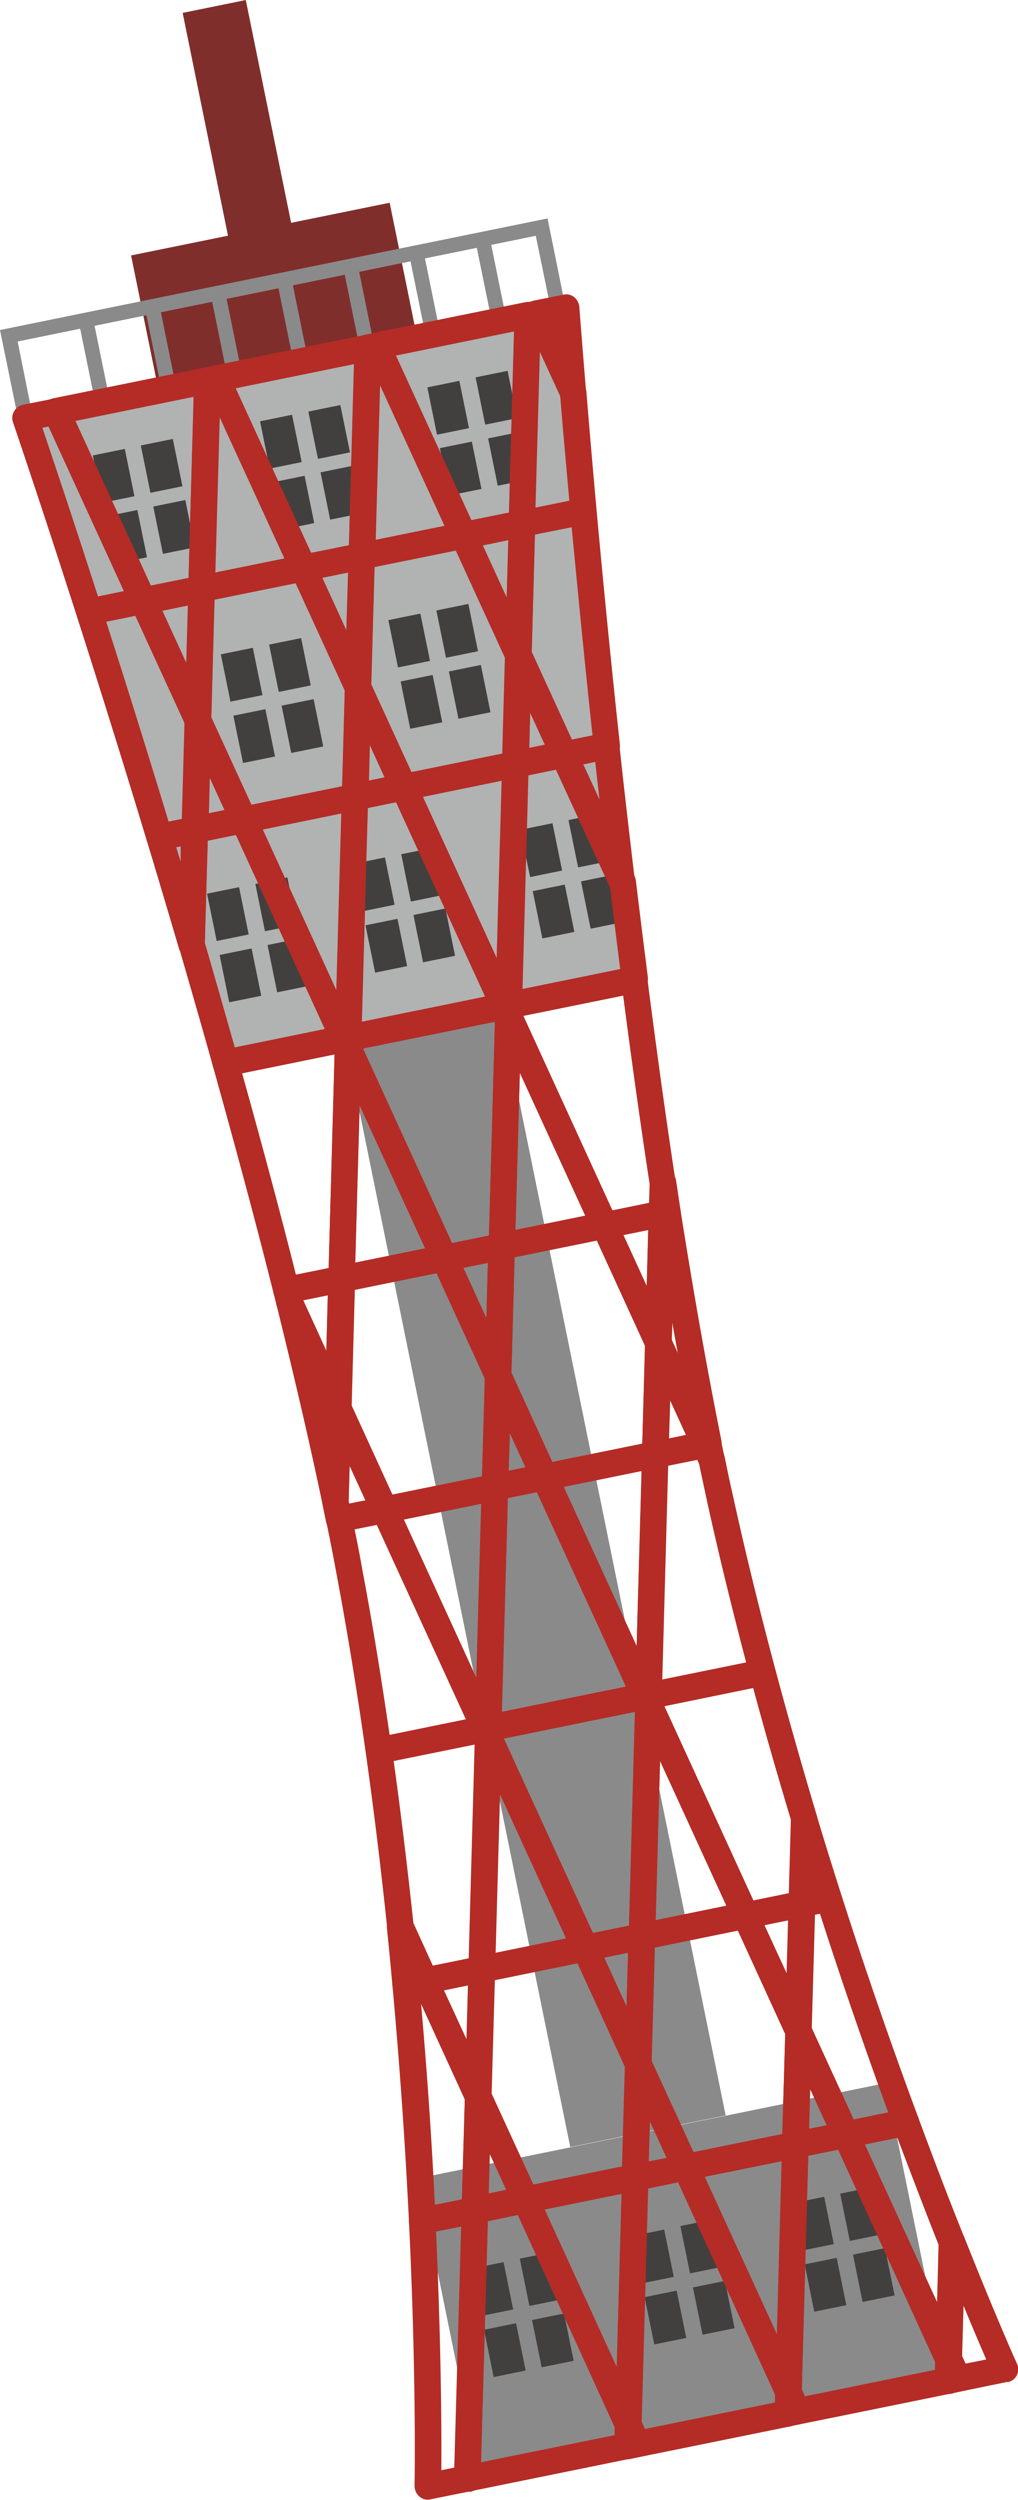
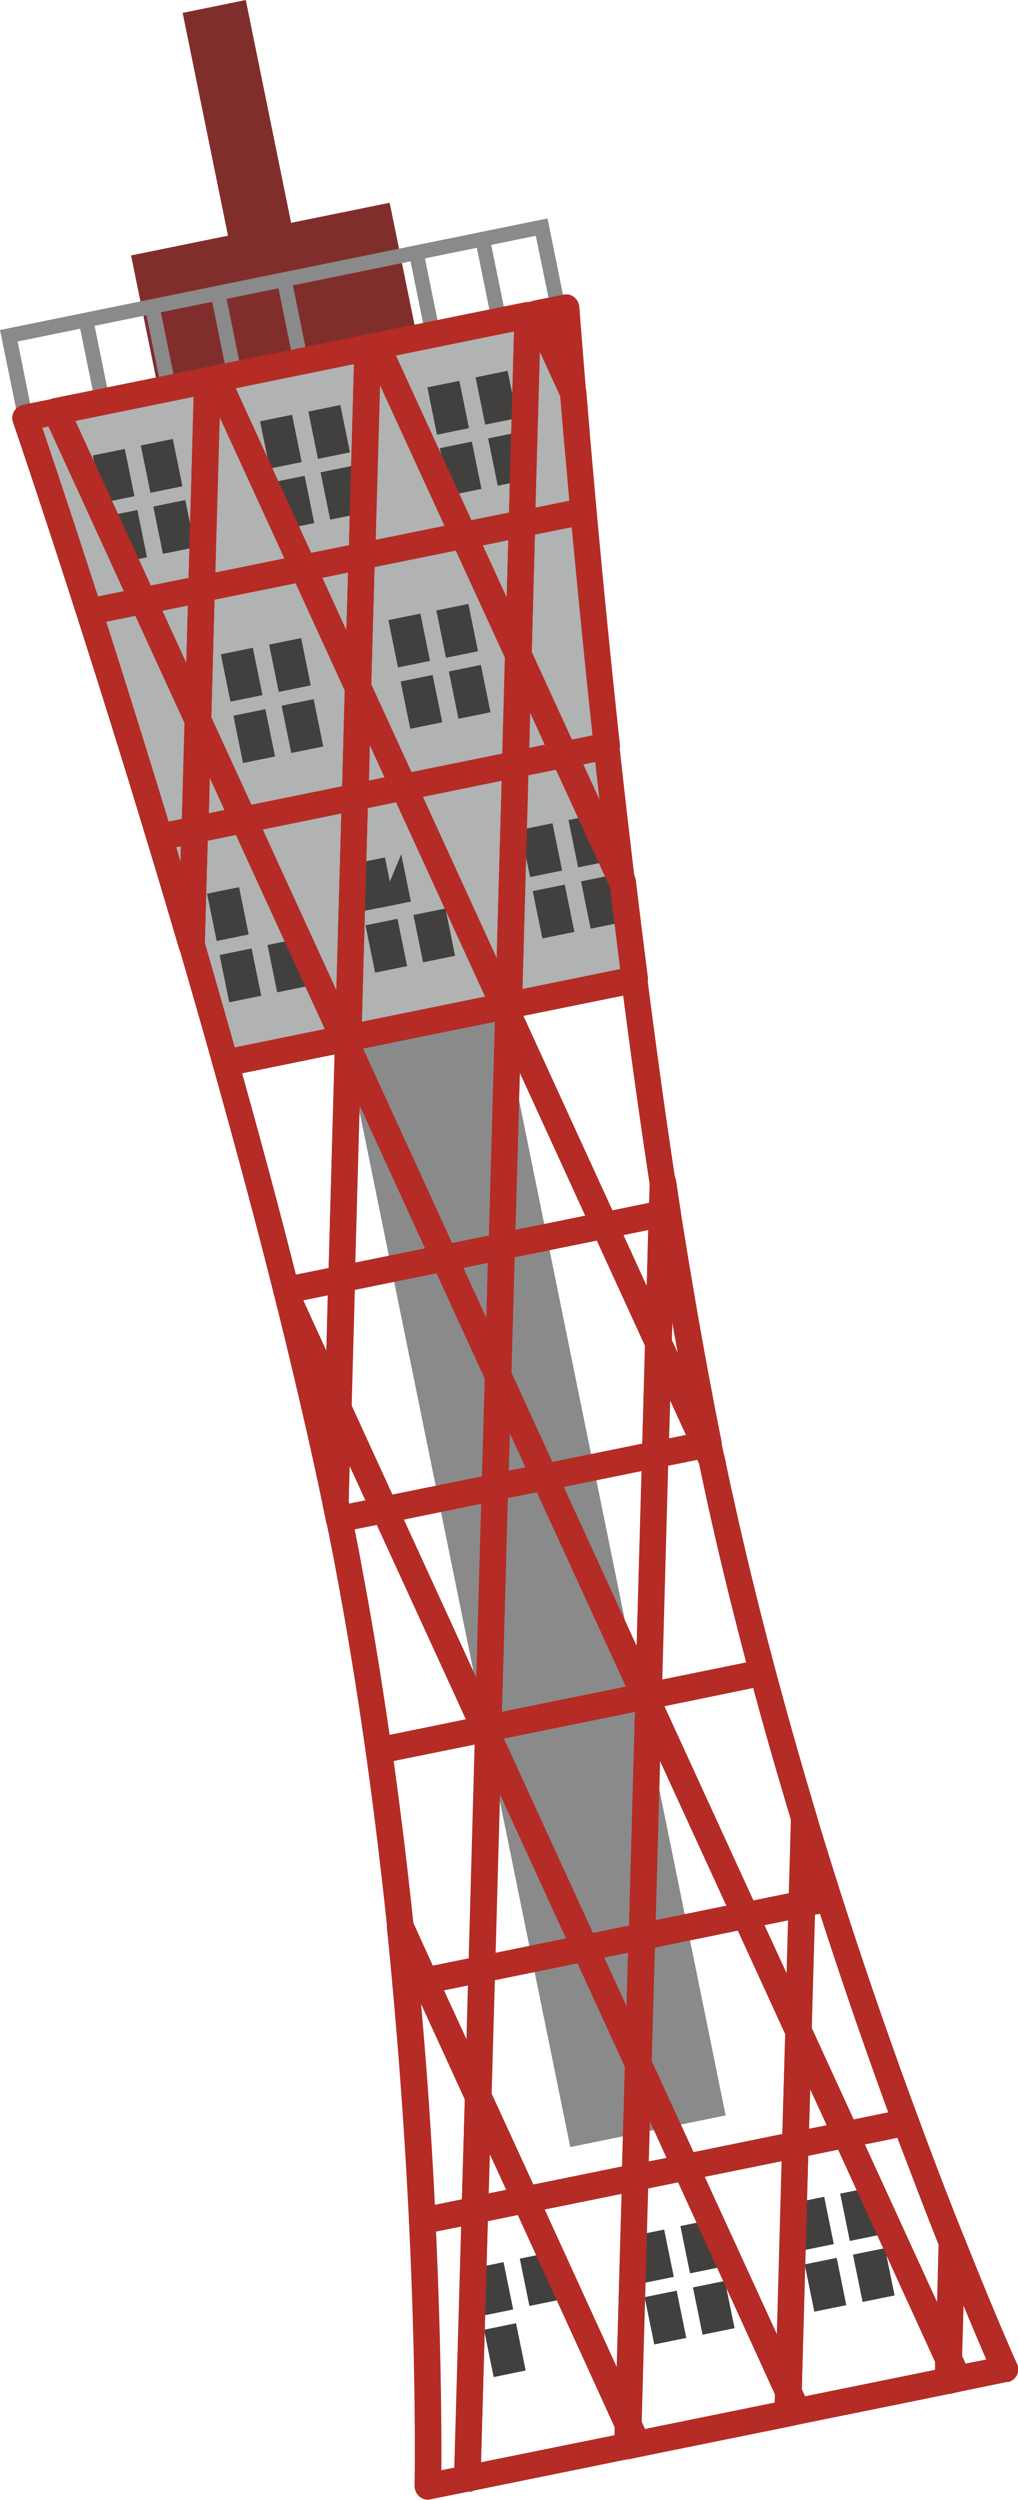
<svg xmlns="http://www.w3.org/2000/svg" id="_レイヤー_2" viewBox="0 0 34.6 84.92">
  <defs>
    <style>.cls-2,.cls-4,.cls-5,.cls-6{stroke-width:0}.cls-2{fill:#42403f}.cls-4{fill:#b42c25}.cls-5{fill:#8a8a8b}.cls-6{fill:#802e2c}</style>
  </defs>
  <g id="_デザイン">
    <path class="cls-4" d="M32.64 81.24l-.32.07c-.13.03-.27 0-.38-.1a.484.484 0 01-.16-.36l.02-.73c0-.21.15-.39.36-.43s.41.06.5.25l.3.66c.06.12.05.27 0 .39s-.18.21-.31.24zm-10.89 2.22l-.33.07c-.13.03-.27 0-.38-.1s-.16-.22-.16-.36l.02-.73c0-.21.15-.39.36-.43.2-.04.41.06.5.25l.3.66c.06.12.05.27 0 .39a.47.47 0 01-.31.24zm5.44-1.11l-.33.07c-.13.03-.27 0-.38-.1a.484.484 0 01-.16-.36l.02-.73c0-.21.15-.39.36-.43.2-.04.41.06.5.25l.3.66c.06.12.05.27 0 .39a.47.47 0 01-.31.24z" />
    <path class="cls-6" transform="rotate(-11.51 8.564 6.526)" d="M7.47.09h2.19v12.87H7.47z" />
-     <path class="cls-5" transform="rotate(-11.51 23.215 77.463)" d="M15.1 72.27h16.21v10.42H15.1z" />
    <path class="cls-5" transform="rotate(-11.51 17.426 49.867)" d="M14.74 26.92h5.39v45.94h-5.39z" />
    <path fill="#b1b2b2" stroke-width="0" d="M.85 14.36L7.71 35.9l13.86-2.62-2.52-22.82-18.2 3.9z" />
    <path class="cls-2" transform="rotate(-11.51 3.882 16.178)" d="M3.31 15.34h1.11v1.64H3.31z" />
    <path class="cls-2" transform="rotate(-11.51 5.47 15.837)" d="M4.94 15.01h1.11v1.64H4.94z" />
    <path class="cls-2" transform="rotate(-11.51 9.564 14.996)" d="M8.99 14.18h1.11v1.64H8.99z" />
    <path class="cls-2" transform="rotate(-11.51 11.202 14.66)" d="M10.63 13.85h1.11v1.64h-1.11z" />
    <path class="cls-2" transform="rotate(-11.51 15.241 13.864)" d="M14.68 13.03h1.11v1.64h-1.11z" />
    <path class="cls-2" transform="rotate(-11.51 16.879 13.528)" d="M16.32 12.69h1.11v1.64h-1.11z" />
    <path class="cls-2" transform="rotate(-11.51 4.278 18.222)" d="M3.73 17.42h1.11v1.64H3.73z" />
    <path class="cls-2" transform="rotate(-11.51 5.915 17.886)" d="M5.36 17.08h1.11v1.64H5.36z" />
    <path class="cls-2" transform="rotate(-11.51 9.955 17.09)" d="M9.42 16.26h1.11v1.64H9.42z" />
    <path class="cls-2" transform="rotate(-11.51 11.592 16.754)" d="M11.05 15.92h1.11v1.64h-1.11z" />
    <path class="cls-2" transform="rotate(-11.51 15.636 15.909)" d="M15.1 15.1h1.11v1.64H15.1z" />
    <path class="cls-2" transform="rotate(-11.51 17.274 15.573)" d="M16.74 14.77h1.11v1.64h-1.11z" />
    <path class="cls-2" transform="rotate(-11.51 8.213 22.929)" d="M7.66 22.1h1.11v1.64H7.66z" />
    <path class="cls-2" transform="rotate(-11.51 9.851 22.593)" d="M9.3 21.77h1.11v1.64H9.3z" />
    <path class="cls-2" transform="rotate(-11.51 13.895 21.747)" d="M13.35 20.94h1.11v1.64h-1.11z" />
    <path class="cls-2" transform="rotate(-11.51 15.533 21.411)" d="M14.98 20.61h1.11v1.64h-1.11z" />
    <path class="cls-2" transform="rotate(-11.51 8.658 24.978)" d="M8.08 24.18h1.11v1.64H8.08z" />
    <path class="cls-2" transform="rotate(-11.51 10.296 24.642)" d="M9.72 23.84h1.11v1.64H9.72z" />
    <path class="cls-2" transform="rotate(-11.51 14.335 23.846)" d="M13.77 23.02h1.11v1.64h-1.11z" />
    <path class="cls-2" transform="rotate(-11.51 15.973 23.51)" d="M15.41 22.68h1.11v1.64h-1.11z" />
    <path class="cls-2" transform="rotate(-11.51 12.708 30.047)" d="M12.15 29.22h1.11v1.64h-1.11z" />
-     <path class="cls-2" transform="rotate(-11.51 14.346 29.71)" d="M13.79 28.89h1.11v1.64h-1.11z" />
+     <path class="cls-2" transform="rotate(-11.51 14.346 29.71)" d="M13.79 28.89v1.64h-1.11z" />
    <path class="cls-2" transform="rotate(-11.51 13.153 32.097)" d="M12.57 31.3h1.11v1.64h-1.11z" />
    <path class="cls-2" transform="rotate(-11.51 14.736 31.805)" d="M14.21 30.96h1.11v1.64h-1.11z" />
    <path class="cls-2" transform="rotate(-11.51 22.193 76.658)" d="M21.64 75.83h1.11v1.64h-1.11z" />
    <path class="cls-2" transform="rotate(-11.51 23.83 76.322)" d="M23.28 75.49h1.11v1.64h-1.11z" />
    <path class="cls-2" transform="rotate(-11.51 22.638 78.708)" d="M22.06 77.9h1.11v1.64h-1.11z" />
    <path class="cls-2" transform="rotate(-11.51 24.276 78.372)" d="M23.7 77.57h1.11v1.64H23.7z" />
    <path class="cls-2" transform="rotate(-11.51 16.72 77.76)" d="M16.18 76.94h1.11v1.64h-1.11z" />
    <path class="cls-2" transform="rotate(-11.51 18.357 77.424)" d="M17.82 76.6h1.11v1.64h-1.11z" />
    <path class="cls-2" transform="rotate(-11.51 17.165 79.81)" d="M16.6 79.01h1.11v1.64H16.6z" />
-     <path class="cls-2" transform="rotate(-11.51 18.797 79.523)" d="M18.24 78.68h1.11v1.64h-1.11z" />
    <path class="cls-2" transform="rotate(-11.51 27.617 75.551)" d="M27.08 74.72h1.11v1.64h-1.11z" />
    <path class="cls-2" transform="rotate(-11.51 29.255 75.215)" d="M28.71 74.39h1.11v1.64h-1.11z" />
    <path class="cls-2" transform="rotate(-11.51 28.062 77.6)" d="M27.5 76.79h1.11v1.64H27.5z" />
    <path class="cls-2" transform="rotate(-11.51 29.7 77.264)" d="M29.14 76.46h1.11v1.64h-1.11z" />
    <path class="cls-2" transform="rotate(-11.51 18.39 28.866)" d="M17.84 28.06h1.11v1.64h-1.11z" />
    <path class="cls-2" transform="rotate(-11.51 20.028 28.53)" d="M19.47 27.73h1.11v1.64h-1.11z" />
    <path class="cls-2" transform="rotate(-11.51 18.83 30.965)" d="M18.26 30.14h1.11v1.64h-1.11z" />
    <path class="cls-2" transform="rotate(-11.51 20.467 30.629)" d="M19.9 29.81h1.11v1.64H19.9z" />
    <path class="cls-2" transform="rotate(-11.51 7.746 31.05)" d="M7.19 30.23H8.3v1.64H7.19z" />
-     <path class="cls-2" transform="rotate(-11.51 9.383 30.714)" d="M8.83 29.9h1.11v1.64H8.83z" />
    <path class="cls-2" transform="rotate(-11.51 8.186 33.15)" d="M7.62 32.31h1.11v1.64H7.62z" />
    <path class="cls-2" transform="rotate(-11.51 9.823 32.813)" d="M9.25 31.97h1.11v1.64H9.25z" />
    <path class="cls-6" transform="rotate(-11.51 9.35 10.164)" d="M4.85 7.73h8.97v4.83H4.85z" />
    <path class="cls-5" d="M19.28 10.73l-.49.1-.58-2.82L.6 11.6l.51 2.54-.49.1L0 11.21l18.61-3.79.67 3.31z" />
    <path class="cls-5" transform="rotate(-11.51 3.186 12.148)" d="M2.93 10.95h.5v2.39h-.5z" />
    <path class="cls-5" transform="rotate(-11.51 5.439 11.674)" d="M5.18 10.49h.5v2.39h-.5z" />
    <path class="cls-5" transform="rotate(-11.51 7.687 11.249)" d="M7.42 10.03h.5v2.39h-.5z" />
    <path class="cls-5" transform="rotate(-11.51 9.94 10.774)" d="M9.67 9.57h.5v2.39h-.5z" />
-     <path class="cls-5" transform="rotate(-11.51 12.192 10.3)" d="M11.92 9.12h.5v2.39h-.5z" />
    <path class="cls-5" transform="rotate(-11.51 14.39 9.87)" d="M14.16 8.66h.5v2.39h-.5z" />
    <path class="cls-5" transform="rotate(-11.51 16.644 9.395)" d="M16.41 8.2h.5v2.39h-.5z" />
-     <path d="M12.52 11.12l-.02.7.31-.06-.29-.64zm-5.45 1.11l-.02.7.32-.06-.3-.64zm10.89-2.22l-.02.71.32-.07-.3-.64zm-8.3 33.84l.18.39c-.03-.14-.07-.27-.1-.41l-.08.02z" stroke-width="0" fill="none" />
    <path class="cls-4" d="M17.15 42.78l-1.96.4c-.2.04-.41-.06-.5-.25l-3.27-7.14a.448.448 0 01-.04-.2v-.34c.02-.21.16-.39.37-.43l5.29-1.08c.2-.04.41.06.5.25l.14.31c.03.06.04.13.04.2l-.22 7.85c0 .21-.15.39-.36.43zm-1.79-.55l1.26-.26.2-7.26-4.49.91 3.03 6.61z" />
    <path class="cls-4" d="M17.22 34.62l-5.29 1.08c-.13.03-.27 0-.38-.1a.484.484 0 01-.16-.36l.23-8.18c0-.21.15-.39.36-.43l1.65-.34c.2-.04.41.06.5.25l3.41 7.44c.06.12.05.27 0 .39s-.18.21-.31.24zm-4.92.09l4.19-.85-3.03-6.61-.96.19-.2 7.26zm6.3 15.91l-1.69.34c-.13.03-.27 0-.38-.1s-.16-.22-.16-.36l.11-3.79c0-.21.15-.39.36-.43s.41.06.5.25l1.58 3.45c.06.12.05.27 0 .39a.47.47 0 01-.31.24zm-1.31-.65l.58-.12-.54-1.18-.04 1.3z" />
    <path class="cls-4" d="M17.38 34.59l-.15.03c-.2.04-.41-.06-.5-.25l-3.41-7.44a.482.482 0 010-.39.47.47 0 01.31-.24l3.79-.77c.13-.03.27 0 .38.1s.16.22.16.36l-.23 8.18c0 .21-.15.39-.36.43zm-3.01-7.53l2.51 5.49.17-6.03-2.68.55zm2.65 20.12c-.2.04-.41-.06-.5-.25l-1.83-4a.482.482 0 010-.39.47.47 0 01.31-.24l1.96-.4c.13-.03.27 0 .38.1.1.09.16.22.16.36l-.12 4.4c0 .21-.15.39-.36.43zm-1.28-4.11l.79 1.73.05-1.9-.85.17zm6.73 3c-.2.04-.41-.06-.5-.25l-1.83-4a.482.482 0 010-.39.47.47 0 01.31-.24l1.96-.4c.13-.03.27 0 .38.1.1.09.16.22.16.36l-.12 4.4c0 .21-.15.39-.36.43zm-1.28-4.11l.79 1.73.05-1.91-.85.17z" />
    <path class="cls-4" d="M20.64 42.07l-3.49.71c-.13.03-.27 0-.38-.1a.484.484 0 01-.16-.36l.22-7.85c0-.21.15-.39.36-.43.2-.04.41.06.5.25l3.27 7.14c.06.12.05.27 0 .39a.47.47 0 01-.31.24zm-3.12-.28l2.38-.49-2.23-4.87-.15 5.36z" />
    <path class="cls-4" d="M17.37 34.93c-.2.04-.41-.06-.5-.25l-.14-.31c-.06-.12-.05-.27 0-.39s.18-.21.31-.24l.15-.03c.13-.03.27 0 .38.1s.16.22.16.36v.34c-.02.21-.16.39-.37.43zm4.64 23.13l-5.33 1.08c-.13.03-.27 0-.38-.1s-.16-.22-.16-.36l.23-8.18c0-.21.15-.39.36-.43l1.69-.34c.2-.04.41.06.5.25l3.41 7.44c.06.12.05.27 0 .39a.47.47 0 01-.31.24zm-4.95.09l4.22-.86-3.03-6.61-.99.2-.2 7.26zm7.11-8.66l-.12.02c-.2.04-.41-.06-.5-.25l-1.58-3.45a.448.448 0 01-.04-.2l.12-4.4c0-.21.15-.39.36-.43l.18-.04c.12-.02.24 0 .35.07s.17.18.19.3c.45 2.86.92 5.49 1.39 7.83.05.24-.11.48-.35.53zm-1.34-3.95l.21.45c-.06-.35-.13-.7-.19-1.06l-.02.61z" />
    <path class="cls-4" d="M22.59 41.67l-1.96.4c-.2.04-.41-.06-.5-.25l-3.27-7.14a.448.448 0 01-.04-.2v-.34c.02-.21.16-.39.37-.43l4.28-.87c.12-.02.25 0 .35.07.1.07.17.18.18.31.31 2.41.63 4.74.96 6.9v.08l-.03 1.04c0 .21-.15.39-.36.43zm-1.79-.55l1.26-.26.02-.64c-.31-2.02-.61-4.17-.9-6.4l-3.4.69 3.03 6.61z" />
    <path class="cls-4" d="M22.78 41.63l-.18.04c-.13.03-.27 0-.38-.1a.484.484 0 01-.16-.36l.03-1.04c0-.23.19-.42.42-.44.23-.01.44.15.47.38l.15 1c.04.24-.12.46-.35.51zm9.53 39.68l-5.12 1.04c-.2.04-.41-.06-.5-.25l-.3-.66a.448.448 0 01-.04-.2l.23-8.38c0-.21.15-.39.36-.43l1.72-.35c.2-.04.41.06.5.25l3.49 7.63c.03.06.04.13.04.2l-.02.73c0 .21-.15.39-.36.43zm-4.95.09l4.42-.9v-.27l-3.29-7.21-1.02.21-.22 7.92.11.25zm-5.23-23.36l-.12.02c-.2.04-.41-.06-.5-.25l-3.41-7.44c-.06-.12-.05-.27 0-.39s.18-.21.31-.24l3.76-.77c.13-.03.27 0 .38.1s.16.22.16.36l-.23 8.18c0 .21-.15.39-.36.43zm-2.98-7.53l2.49 5.42.17-5.96-2.65.54z" />
    <path class="cls-4" d="M24.05 49.51l-1.69.34c-.13.03-.27 0-.38-.1a.484.484 0 01-.16-.36l.11-3.79c0-.21.15-.39.36-.43.2-.04.41.06.5.25l1.58 3.45c.06.12.05.27 0 .39a.47.47 0 01-.31.24zm-1.31-.65l.58-.12-.54-1.18-.04 1.3z" />
    <path class="cls-4" d="M22.36 49.85l-3.76.77c-.2.04-.41-.06-.5-.25l-1.58-3.45a.448.448 0 01-.04-.2l.12-4.4c0-.21.15-.39.36-.43l3.49-.71c.2-.04.41.06.5.25l1.83 4c.03.06.04.13.04.2l-.11 3.79c0 .21-.15.39-.36.43zm-3.59-.19l3.06-.62.09-3.33-1.64-3.58-2.79.57-.11 3.94 1.39 3.03zm-4.96-22.48l-1.65.34c-.13.03-.27 0-.38-.1a.484.484 0 01-.16-.36l.1-3.72c0-.21.15-.39.36-.43s.41.06.5.25l1.55 3.38c.06.12.05.27 0 .39s-.18.21-.31.24zm-1.28-.66l.55-.11-.51-1.12-.03 1.23zm5.42 48.65l-1.72.35c-.13.03-.27 0-.38-.1a.484.484 0 01-.16-.36l.11-3.86c0-.21.15-.39.36-.43s.41.06.5.25l1.61 3.51c.06.12.05.27 0 .39a.47.47 0 01-.31.24zm-1.34-.64l.61-.12-.57-1.24-.04 1.37zm15.72 6.05c-.2.04-.41-.06-.5-.25l-3.49-7.63a.482.482 0 010-.39.47.47 0 01.31-.24l2.05-.42c.22-.04.43.08.51.28.51 1.38 1.03 2.75 1.56 4.06.02.06.03.12.03.18l-.11 3.97c0 .21-.15.39-.36.43zm-2.94-7.74l2.46 5.36.05-1.95c-.47-1.18-.93-2.4-1.4-3.63l-1.12.23z" />
    <path class="cls-4" d="M16.34 71.66c-.2.04-.41-.06-.5-.25l-1.8-3.93a.482.482 0 010-.39.47.47 0 01.31-.24l1.92-.39c.13-.03.27 0 .38.1.1.09.16.22.16.36l-.12 4.33c0 .21-.15.39-.36.43zm-1.25-4.05l.77 1.67.05-1.84-.82.17zM8.37 28.29l-1.65.34c-.13.03-.27 0-.38-.1a.484.484 0 01-.16-.36l.1-3.72c0-.21.15-.39.36-.43s.41.06.5.25l1.55 3.38c.06.12.05.27 0 .39a.47.47 0 01-.31.24zm-1.28-.66l.55-.11-.51-1.12-.03 1.23z" />
    <path class="cls-4" d="M6.82 24.91c-.2.04-.41-.06-.5-.25L4.46 20.6c-.06-.12-.05-.27 0-.39s.18-.21.31-.24l1.99-.4c.13-.03.27 0 .38.1.1.09.16.22.16.36l-.12 4.47c0 .21-.15.39-.36.43zm-1.31-4.17l.82 1.8.06-1.97-.88.18zm15.93 62.05c-.2.04-.41-.06-.5-.25l-3.49-7.63a.482.482 0 010-.39.47.47 0 01.31-.24l3.73-.76c.13-.03.27 0 .38.1s.16.22.16.36l-.23 8.38c0 .21-.15.39-.36.43zm-2.94-7.74l2.46 5.36.17-5.89-2.62.53zm1.07-61.28c-.2.04-.41-.06-.5-.25l-1.23-2.68a.482.482 0 010-.39.47.47 0 01.31-.24l1-.2c.13-.03.26 0 .36.08.1.08.17.2.18.33 0 0 .08 1.06.23 2.88.02.22-.12.42-.33.47h-.02zm-4.38 29.41l-3.49.71c-.13.03-.27 0-.38-.1a.484.484 0 01-.16-.36l.22-7.85c0-.21.15-.39.36-.43s.41.06.5.25l3.27 7.14c.06.12.05.27 0 .39a.47.47 0 01-.31.24zm-3.12-.28l2.38-.49-2.23-4.87-.15 5.36zm14.82 38.78c-.2.04-.41-.06-.5-.25l-3.49-7.62a.482.482 0 010-.39.47.47 0 01.31-.24l3.73-.76c.13-.03.27 0 .38.1.1.09.16.22.16.36l-.23 8.38c0 .21-.15.39-.36.43zm-2.94-7.74l2.46 5.36.17-5.89-2.62.53zm3.28-4.5c-.2.04-.41-.06-.5-.25l-1.8-3.93a.482.482 0 010-.39.47.47 0 01.31-.24l1.92-.39c.13-.03.27 0 .38.1.1.09.16.22.16.36l-.12 4.33c0 .21-.15.39-.36.43zm-1.25-4.05l.77 1.67.05-1.84-.82.17z" />
    <path class="cls-4" d="M25.43 65.51l-3.52.72c-.13.03-.27 0-.38-.1s-.16-.22-.16-.36l.22-7.92c0-.21.15-.39.36-.43s.41.06.5.25l3.3 7.2c.06.12.05.27 0 .39s-.18.21-.31.24zm-3.15-.28l2.41-.49-2.26-4.93-.15 5.42z" />
    <path class="cls-4" d="M21.78 70.55c-.2.04-.41-.06-.5-.25l-1.8-3.93a.482.482 0 010-.39.47.47 0 01.31-.24l1.92-.39c.13-.03.27 0 .38.1.1.09.16.22.16.36l-.12 4.33c0 .21-.15.39-.36.43zm-1.25-4.05l.77 1.67.05-1.84-.82.17zm1.6-8.19c-.2.04-.41-.06-.5-.25l-.11-.24c-.06-.12-.05-.27 0-.39s.18-.21.31-.24l.12-.02c.13-.03.27 0 .38.1.1.09.16.22.16.36v.27c-.01.21-.16.39-.37.43zm-4.42-35.62c-.2.04-.41-.06-.5-.25l-1.86-4.06c-.06-.12-.05-.27 0-.39s.18-.21.31-.24l1.99-.4c.13-.03.27 0 .38.1s.16.22.16.36l-.12 4.47c0 .21-.15.39-.36.43zm-1.31-4.17l.82 1.8.06-1.97-.88.18zm4.84 11.89c-.2.04-.41-.06-.5-.25l-1.99-4.33c-.06-.12-.05-.27 0-.39s.18-.21.31-.24l1.46-.3c.12-.03.25 0 .35.08.1.07.17.19.18.31.16 1.49.34 3.04.53 4.63a.45.45 0 01-.32.49h-.03zm-1.43-4.45l.57 1.25-.15-1.33-.42.09zm4.47 24.05c-.2.04-.41-.06-.5-.25l-.23-.5a.482.482 0 010-.39.47.47 0 01.31-.24l.12-.02c.24-.05.48.11.53.35l.11.52c.05.22-.08.45-.3.52-.02 0-.03.01-.05.01zm-7.82 17.32l-1.92.39c-.2.04-.41-.06-.5-.25l-.84-1.84s-.03-.09-.04-.14c-.44-4.2-1.01-8.23-1.71-11.96-.11-.6-.23-1.22-.36-1.84-.02-.12 0-.24.07-.34.07-.1.17-.17.28-.19l1.55-.31c.2-.04.41.06.5.25l3.41 7.44.11.24c.03.06.04.13.04.2l-.22 7.92c0 .21-.15.39-.36.43zm-1.75-.56l1.23-.25.2-7.26-2.76.56c.25 1.79.47 3.63.67 5.5l.66 1.45zm-1.46-7.84l2.59-.53-3.03-6.61-.76.15c.1.48.19.95.27 1.41.34 1.79.64 3.65.92 5.57zm20.99 21.98l-1.6.33c-.2.04-.41-.06-.5-.25l-.3-.66a.448.448 0 01-.04-.2l.11-3.97c0-.21.17-.38.37-.43.21-.04.42.08.5.28 1.06 2.67 1.78 4.28 1.79 4.29a.445.445 0 01-.32.62zm-1.43-.62l.71-.14c-.17-.4-.44-1.02-.77-1.83l-.05 1.72.11.25zm-3.97-7.34l-1.72.35c-.13.03-.27 0-.38-.1a.484.484 0 01-.16-.36l.11-3.86c0-.21.15-.39.36-.43s.41.06.5.25l1.61 3.51c.06.12.05.27 0 .39a.47.47 0 01-.31.24zm-1.34-.64l.61-.12-.57-1.24-.04 1.37zm-6.08 11.21l-5.45 1.11c-.13.03-.27 0-.38-.1a.484.484 0 01-.16-.36l.26-9.12c0-.21.15-.39.36-.43l1.72-.35c.2-.04.41.06.5.25l3.49 7.63c.03.06.04.13.04.2l-.02.73c0 .21-.15.39-.36.43zm-5.07.12l4.54-.92v-.27l-3.29-7.21-1.02.21-.23 8.19z" />
    <path class="cls-4" d="M17.83 18.22l-1.99.4c-.2.04-.41-.06-.5-.25l-2.95-6.43c-.06-.12-.05-.27 0-.39s.18-.21.31-.24l5.13-1.04c.13-.03.27 0 .38.1s.16.22.16.36l-.2 7.07c0 .21-.15.39-.36.43zm-1.82-.55l1.29-.26.17-6.15-4.02.82 2.56 5.59zm10.86 64.75l-5.12 1.04c-.2.04-.41-.06-.5-.25l-.3-.66a.448.448 0 01-.04-.2l.23-8.38c0-.21.15-.39.36-.43l1.72-.35c.2-.04.41.06.5.25l3.49 7.62c.03.06.04.13.04.2l-.02.73c0 .21-.15.39-.36.43zm-4.95.09l4.42-.9v-.27l-3.29-7.21-1.02.21-.22 7.92.11.25z" />
    <path class="cls-4" d="M15.85 18.63l-3.46.7c-.13.03-.27 0-.38-.1a.484.484 0 01-.16-.36l.2-7.07c0-.21.15-.39.36-.43l.31-.06c.2-.04.41.06.5.25l2.95 6.43c.06.12.05.27 0 .39s-.18.21-.31.24zm-3.08-.29l2.35-.48-2.2-4.81-.15 5.29zm14.58 46.78l-1.92.39c-.2.04-.41-.06-.5-.25l-3.3-7.2a.448.448 0 01-.04-.2v-.27l.23-8.18c0-.21.15-.39.36-.43l1.69-.34c.2-.04.41.06.5.25l.23.5s.02.06.03.1c.09.44.18.88.28 1.31.76 3.47 1.73 7.13 2.86 10.9.01.05.02.09.02.14l-.08 2.86c0 .21-.15.39-.36.43zm-1.75-.56l1.23-.25.07-2.43c-.46-1.53-.9-3.05-1.3-4.54l-3.02.62 3.03 6.61zm-3.09-7.51l2.85-.58c-.49-1.87-.94-3.7-1.33-5.48-.09-.42-.18-.84-.27-1.27l-.06-.13-.99.2-.2 7.26z" />
    <path class="cls-4" d="M30.88 72.53l-2.05.42c-.2.04-.41-.06-.5-.25l-1.61-3.51a.448.448 0 01-.04-.2l.12-4.33.08-2.86c0-.22.18-.4.39-.43.22-.03.43.1.49.31 1.02 3.38 2.18 6.83 3.45 10.25.05.12.03.26-.03.37-.06.11-.17.2-.3.22zM29 72l1.19-.24c-.82-2.25-1.6-4.51-2.32-6.75l-.17.03-.11 3.87L29.01 72zm-8.28-46.22l-1.46.3c-.2.04-.41-.06-.5-.25l-1.55-3.38a.448.448 0 01-.04-.2l.12-4.47.2-7.07c0-.21.15-.39.36-.43l.31-.06c.2-.04.41.06.5.25l1.23 2.68s.04.1.04.15c.22 2.72.6 7.01 1.14 12 .02.23-.13.44-.36.49zm-1.29-.65l.71-.14c-.28-2.6-.51-5-.71-7.08l-1.25.25-.11 4.01 1.36 2.96zm-1.22-7.89l1.14-.23c-.12-1.36-.23-2.56-.31-3.56l-.69-1.5-.15 5.29zm-1.98 58.28l-1.79.36c-.13.03-.26 0-.37-.09-.1-.08-.17-.2-.17-.33-.13-2.68-.32-5.37-.56-8-.02-.23.13-.44.36-.48l.65-.13c.2-.04.41.06.5.25l1.8 3.93c.03.06.04.13.04.2l-.11 3.86c0 .21-.15.39-.36.43zm-1.45-.62l.92-.19.1-3.4-1.49-3.26c.2 2.26.36 4.55.47 6.85z" />
    <path class="cls-4" d="M15.97 84.63l-1.34.27c-.13.03-.27 0-.38-.1a.479.479 0 01-.16-.35c0-.04.07-3.61-.19-8.99-.01-.22.14-.42.36-.46l1.79-.36c.13-.03.27 0 .38.1s.16.22.16.36l-.26 9.12c0 .21-.15.39-.36.43zm-.97-.72l.45-.09.23-8.19-.86.17c.18 3.99.19 6.94.18 8.11zm-3.22-48.18l-4.02.82a.44.44 0 01-.52-.32c-.38-1.36-.77-2.71-1.15-4.02a.59.59 0 01-.02-.14l.11-3.9c0-.21.15-.39.36-.43l1.65-.34c.2-.04.41.06.5.25l3.41 7.44c.06.12.05.27 0 .39s-.18.21-.31.24zm-3.79-.14l3.06-.62-3.03-6.61-.96.19-.1 3.47c.34 1.17.68 2.36 1.02 3.56zm6.54 32.14l-.65.13c-.13.03-.25 0-.36-.08a.456.456 0 01-.18-.32c-.06-.65-.12-1.3-.19-1.97-.02-.22.12-.42.33-.48.22-.07.43.05.53.25l.84 1.84c.06.12.05.27 0 .39a.47.47 0 01-.31.24zM6.94 20.44l-1.99.4c-.2.04-.41-.06-.5-.25L1.5 14.16c-.06-.12-.05-.27 0-.39s.18-.21.31-.24l5.13-1.04c.13-.03.27 0 .38.1s.16.22.16.36l-.2 7.07c0 .21-.15.39-.36.43zm-1.82-.55l1.29-.26.17-6.15-4.02.82 2.56 5.59z" />
    <path class="cls-4" d="M6.6 32.53h-.03a.45.45 0 01-.49-.32c-.37-1.25-.73-2.47-1.09-3.65a.443.443 0 01.34-.57l1.2-.24c.13-.03.27 0 .38.1.1.09.16.22.16.36l-.11 3.9c0 .21-.16.39-.36.43zm-.61-3.75l.15.49v-.52l-.15.03zm6.4-9.45l-1.99.4c-.2.04-.41-.06-.5-.25l-2.95-6.43c-.06-.12-.05-.27 0-.39s.18-.21.31-.24l5.13-1.04c.13-.03.27 0 .38.1.1.09.16.22.16.36l-.2 7.07c0 .21-.15.39-.36.43zm-1.82-.55l1.29-.26.17-6.15-4.02.82 2.56 5.59z" />
    <path class="cls-4" d="M10.4 19.74l-3.46.7c-.13.03-.27 0-.38-.1a.484.484 0 01-.16-.36l.2-7.07c0-.21.15-.39.36-.43l.31-.06c.2-.04.41.06.5.25l2.95 6.43c.06.12.05.27 0 .39a.47.47 0 01-.31.24zm-3.08-.29l2.35-.48-2.2-4.81-.15 5.29zm-.61 9.18l-1.2.24a.448.448 0 01-.52-.31C2.57 20.56.46 14.4.44 14.34a.439.439 0 01.04-.37c.06-.11.17-.19.3-.22l1.05-.21c.2-.04.41.06.5.25l4.81 10.49c.03.06.04.13.04.2l-.1 3.72c0 .21-.15.39-.36.43zm-.98-.72l.45-.09.09-3.26-1.67-3.64-.99.2c.64 1.99 1.36 4.29 2.12 6.79zm-2.4-7.65l.88-.18-2.56-5.59-.21.04c.3.89.99 2.94 1.89 5.73z" />
    <path class="cls-4" d="M12.26 23.8c-.2.04-.41-.06-.5-.25L9.9 19.49a.482.482 0 010-.39.47.47 0 01.31-.24l1.99-.4c.13-.03.27 0 .38.1s.16.22.16.36l-.13 4.47c0 .21-.15.39-.36.43zm-1.31-4.17l.82 1.8.06-1.98-.88.18zm.75 24.26l-1.88.38c-.24.05-.47-.1-.52-.33-.6-2.4-1.3-4.99-2.06-7.71a.457.457 0 01.05-.36c.06-.11.17-.18.29-.21l4.02-.82c.2-.04.41.06.5.25l.14.31c.03.06.04.13.04.2l-.22 7.85c0 .21-.15.39-.36.43zm-1.64-.58l1.11-.23.2-7.26-3.14.64c.67 2.4 1.29 4.7 1.83 6.85z" />
    <path class="cls-4" d="M11.92 36.04c-.2.04-.41-.06-.5-.25l-.14-.31a.482.482 0 010-.39.47.47 0 01.31-.24l.15-.03c.13-.03.27 0 .38.1.1.09.16.22.16.36v.34c-.02.21-.16.39-.37.43zm-.43 15.41h-.05a.447.447 0 01-.48-.36c-.43-2.06-.96-4.33-1.56-6.76-.06-.22.07-.46.29-.53.22-.08.46.03.56.24l1.65 3.61c.03.06.04.13.04.2l-.09 3.17c0 .21-.16.39-.36.43z" />
    <path class="cls-4" d="M11.93 35.7l-.15.03c-.2.04-.41-.06-.5-.25l-3.41-7.44a.482.482 0 010-.39.47.47 0 01.31-.24l3.79-.77c.13-.03.27 0 .38.1.1.09.16.22.16.36l-.23 8.18c0 .21-.15.39-.36.43zm-3.01-7.53l2.51 5.49.17-6.03-2.68.55zm2.66 20.11c-.2.04-.41-.06-.5-.25l-1.65-3.61s-.02-.05-.03-.08l-.1-.41a.457.457 0 01.35-.55l1.88-.38c.13-.03.27 0 .38.1.1.09.16.22.16.36l-.12 4.4c0 .21-.15.39-.36.43zm-1.28-4.11l.79 1.73.05-1.91-.85.17z" />
    <path class="cls-4" d="M12.16 27.52l-3.79.77c-.2.04-.41-.06-.5-.25l-1.55-3.38a.448.448 0 01-.04-.2l.12-4.47c0-.21.15-.39.36-.43l3.46-.7c.2-.04.41.06.5.25l1.86 4.06c.03.06.04.13.04.2l-.1 3.72c0 .21-.15.39-.36.43zm-3.62-.18l3.09-.63.09-3.26-1.67-3.64-2.76.56-.11 4.01 1.36 2.96zm10.72-1.27l-1.65.34c-.13.03-.27 0-.38-.1s-.16-.22-.16-.36l.1-3.72c0-.21.15-.39.36-.43.2-.04.41.06.5.25l1.55 3.38c.06.12.05.27 0 .39s-.18.21-.31.24zm-1.28-.66l.55-.11-.51-1.12-.03 1.23z" />
    <path class="cls-4" d="M17.6 26.41l-3.79.77c-.2.04-.41-.06-.5-.25l-1.55-3.38a.448.448 0 01-.04-.2l.13-4.47c0-.21.15-.39.36-.43l3.46-.7c.2-.04.41.06.5.25l1.86 4.06c.03.06.04.13.04.2l-.1 3.72c0 .21-.15.39-.36.43zm-3.62-.18l3.09-.63.09-3.26-1.67-3.64-2.76.56-.11 4.01 1.36 2.96z" />
    <path class="cls-4" d="M21.66 33.72l-4.28.87c-.13.03-.27 0-.38-.1a.484.484 0 01-.16-.36l.23-8.18c0-.21.15-.39.36-.43l1.65-.34c.2-.04.41.06.5.25l1.99 4.33s.03.09.04.13c.13 1.09.27 2.2.41 3.31a.46.46 0 01-.36.5zm-3.9-.12l3.32-.68c-.12-.95-.24-1.9-.35-2.84l-1.81-3.94-.96.19-.2 7.26zm-.84 17.36l-3.76.77c-.2.04-.41-.06-.5-.25l-1.58-3.45a.448.448 0 01-.04-.2l.12-4.4c0-.21.15-.39.36-.43l3.49-.71c.2-.04.41.06.5.25l1.83 4c.03.06.04.13.04.2l-.11 3.79c0 .21-.15.39-.36.43zm-3.59-.19l3.06-.62.09-3.33-1.64-3.58-2.79.57-.11 3.94 1.39 3.03zm8.57 15.45l-1.92.39c-.2.04-.41-.06-.5-.25l-3.3-7.2a.448.448 0 01-.04-.2v-.27c.01-.21.16-.39.37-.43l5.33-1.08c.2-.04.41.06.5.25l.11.24c.03.06.04.13.04.2l-.22 7.92c0 .21-.15.39-.36.43zm-1.75-.56l1.23-.25.2-7.26-4.46.91 3.03 6.61z" />
    <path class="cls-4" d="M19.98 66.62l-3.52.72c-.13.03-.27 0-.38-.1s-.16-.22-.16-.36l.22-7.92c0-.21.15-.39.36-.43s.41.06.5.25l3.3 7.2c.06.12.05.27 0 .39a.47.47 0 01-.31.24zm-3.15-.28l2.41-.49-2.26-4.93-.15 5.42z" />
    <path class="cls-4" d="M21.68 74.41l-3.73.76c-.2.04-.41-.06-.5-.25l-1.61-3.51a.448.448 0 01-.04-.2l.12-4.33c0-.21.15-.39.36-.43l3.52-.72c.2-.04.41.06.5.25l1.8 3.93c.03.06.04.13.04.2l-.11 3.86c0 .21-.15.39-.36.43zm-3.56-.19l3.03-.62.1-3.4-1.61-3.52-2.82.57-.11 3.87 1.42 3.09z" />
    <path class="cls-4" d="M23.39 74.06l-1.72.35c-.13.03-.27 0-.38-.1a.484.484 0 01-.16-.36l.11-3.86c0-.21.15-.39.36-.43s.41.06.5.25l1.61 3.51c.06.12.05.27 0 .39a.47.47 0 01-.31.24zm-1.34-.64l.61-.12-.57-1.24-.04 1.37zm-5.37-14c-.2.04-.41-.06-.5-.25l-.11-.24a.482.482 0 010-.39.47.47 0 01.31-.24l.12-.02c.13-.03.27 0 .38.1.1.09.16.22.16.36v.27c-.01.21-.16.39-.37.43z" />
    <path class="cls-4" d="M27.12 73.3l-3.73.76c-.2.04-.41-.06-.5-.25l-1.61-3.51a.448.448 0 01-.04-.2l.12-4.33c0-.21.15-.39.36-.43l3.52-.72c.2-.04.41.06.5.25l1.8 3.93c.03.06.04.13.04.2l-.11 3.86c0 .21-.15.39-.36.43zm-3.56-.19l3.03-.62.1-3.4-1.61-3.52-2.82.57-.11 3.87 1.42 3.09zm-10.4-21.38l-1.55.31a.453.453 0 01-.53-.35l-.12-.59s-.01-.07 0-.1l.09-3.17c0-.21.15-.39.36-.43.2-.04.41.06.5.25l1.58 3.45c.06.12.05.27 0 .39a.47.47 0 01-.31.24zm-1.29-.65l.55-.11-.54-1.18-.03 1.19.02.1z" />
    <path class="cls-4" d="M16.69 59.15l-.12.02c-.2.04-.41-.06-.5-.25l-3.41-7.44a.482.482 0 010-.39.47.47 0 01.31-.24l3.76-.77c.13-.03.27 0 .38.1.1.09.16.22.16.36l-.23 8.18c0 .21-.15.39-.36.43zm-2.98-7.53l2.49 5.42.17-5.96-2.65.54z" />
  </g>
</svg>